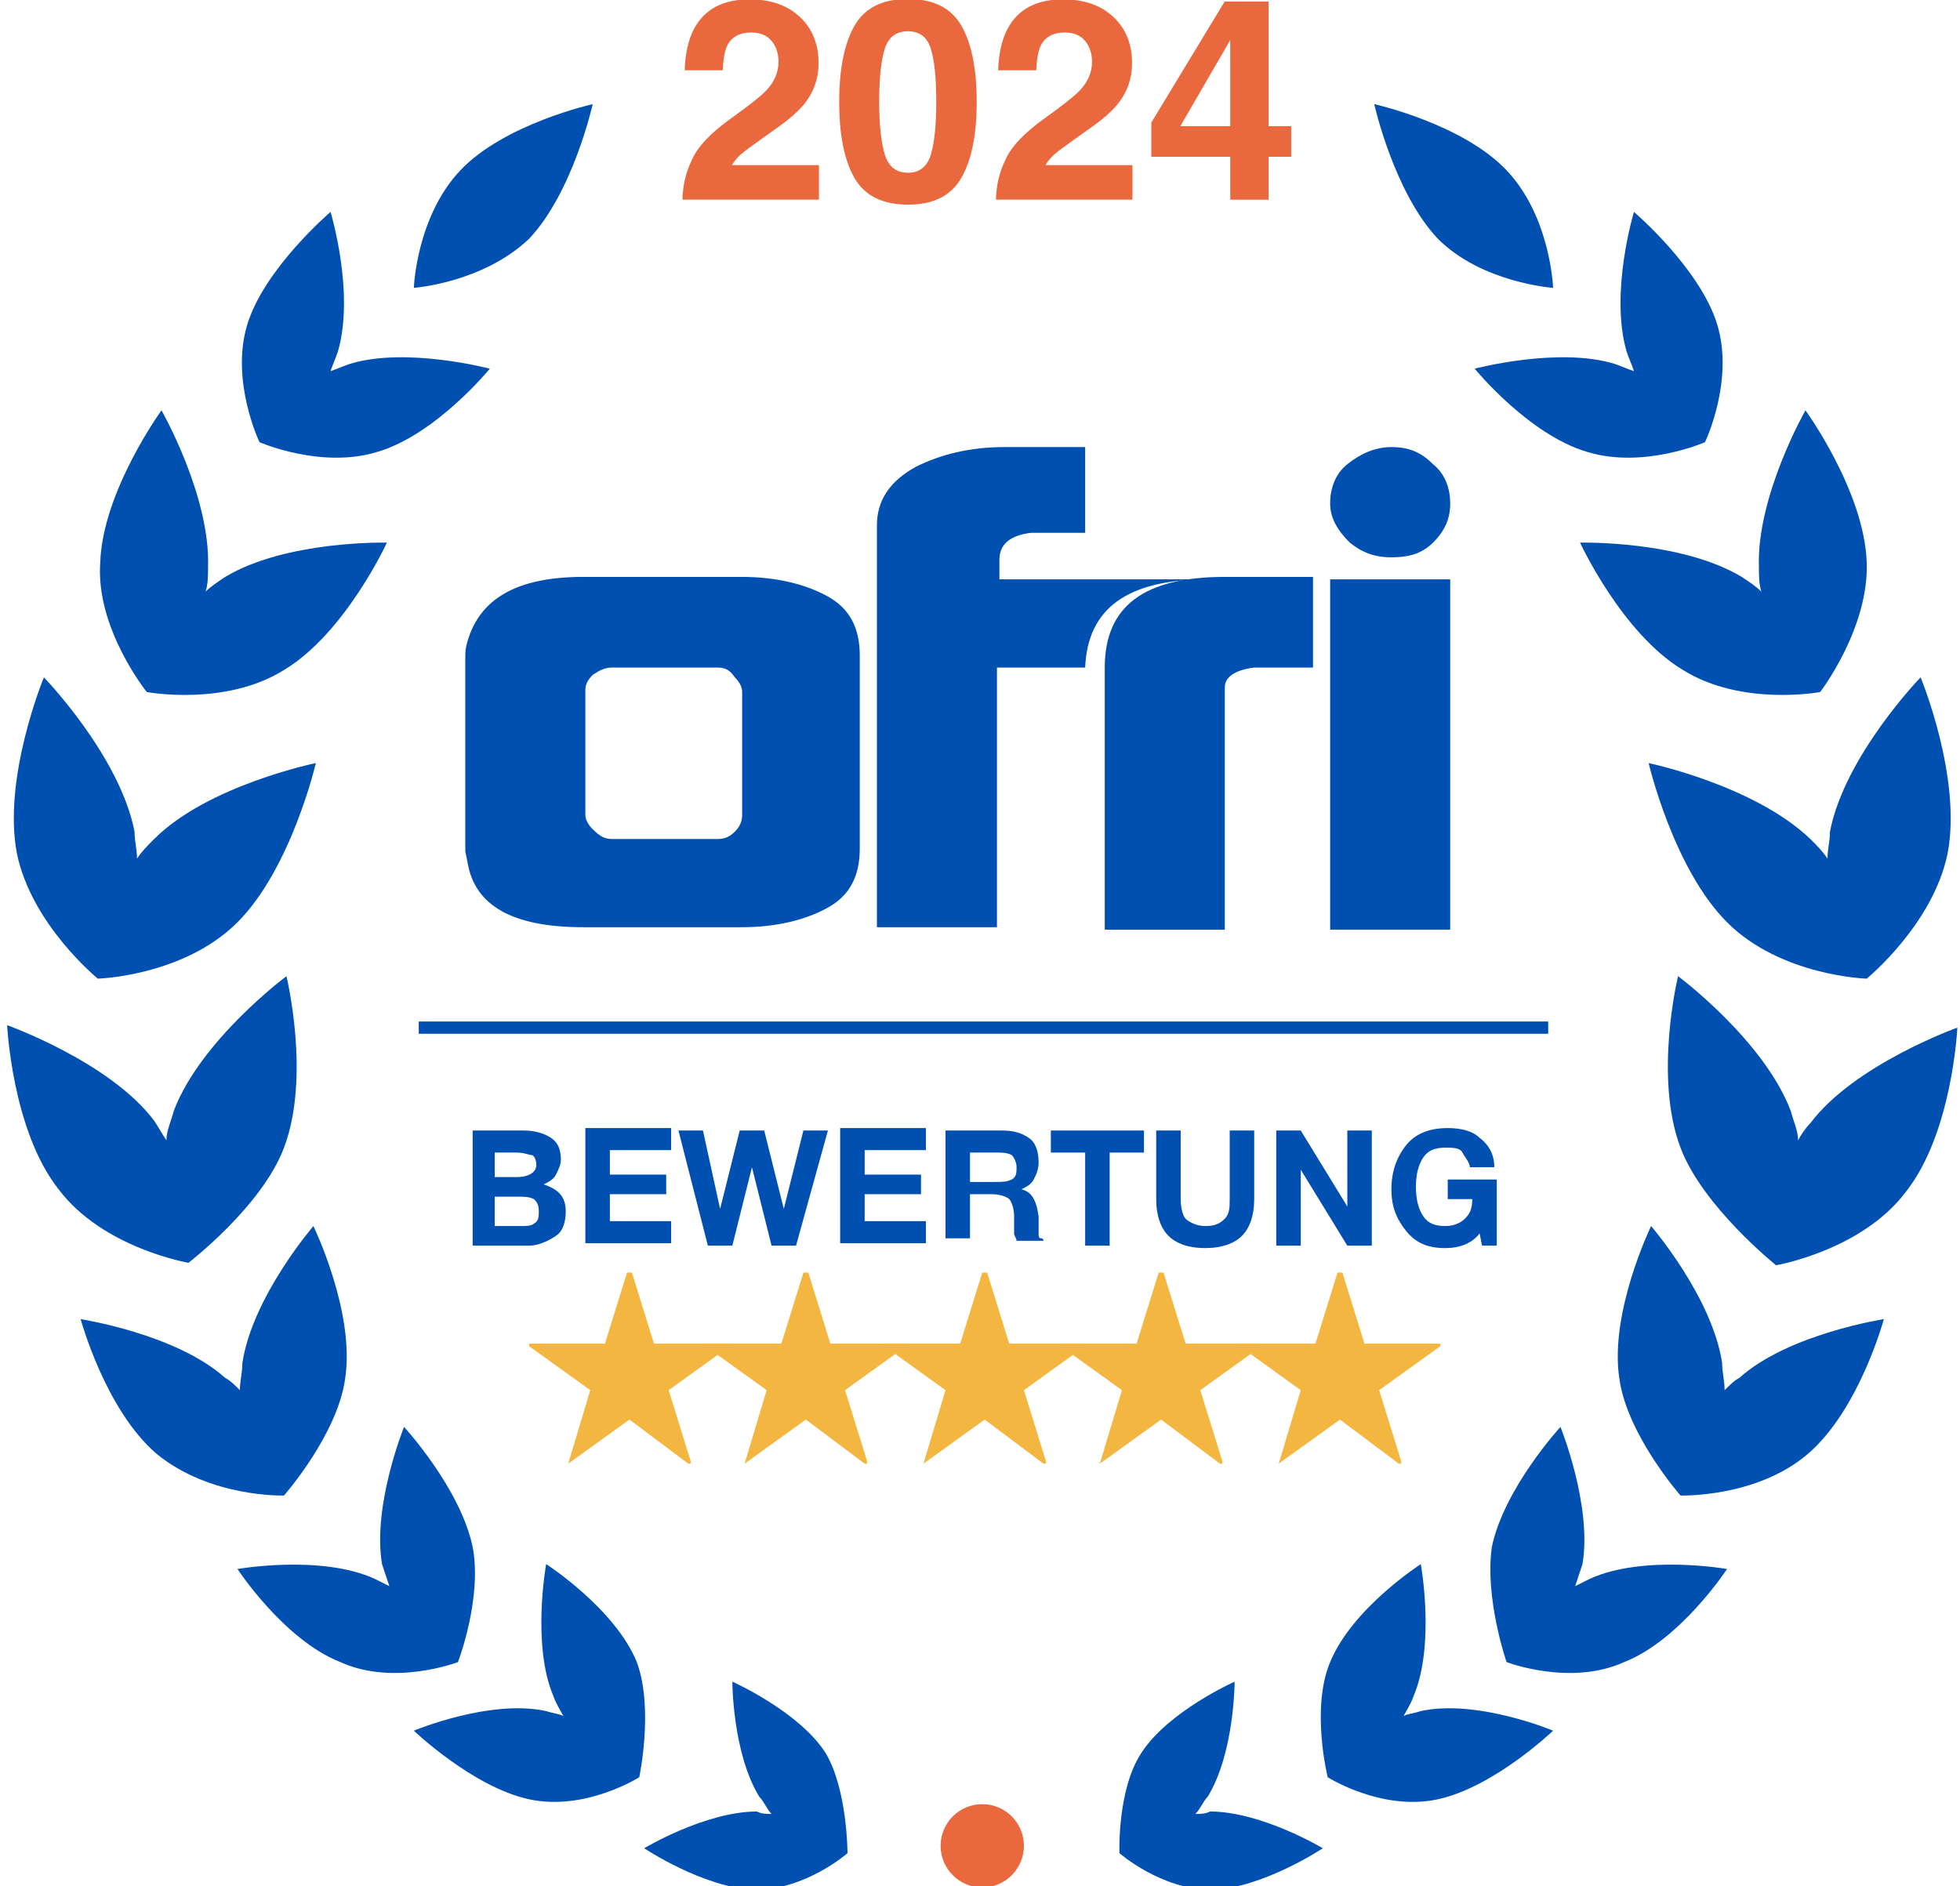
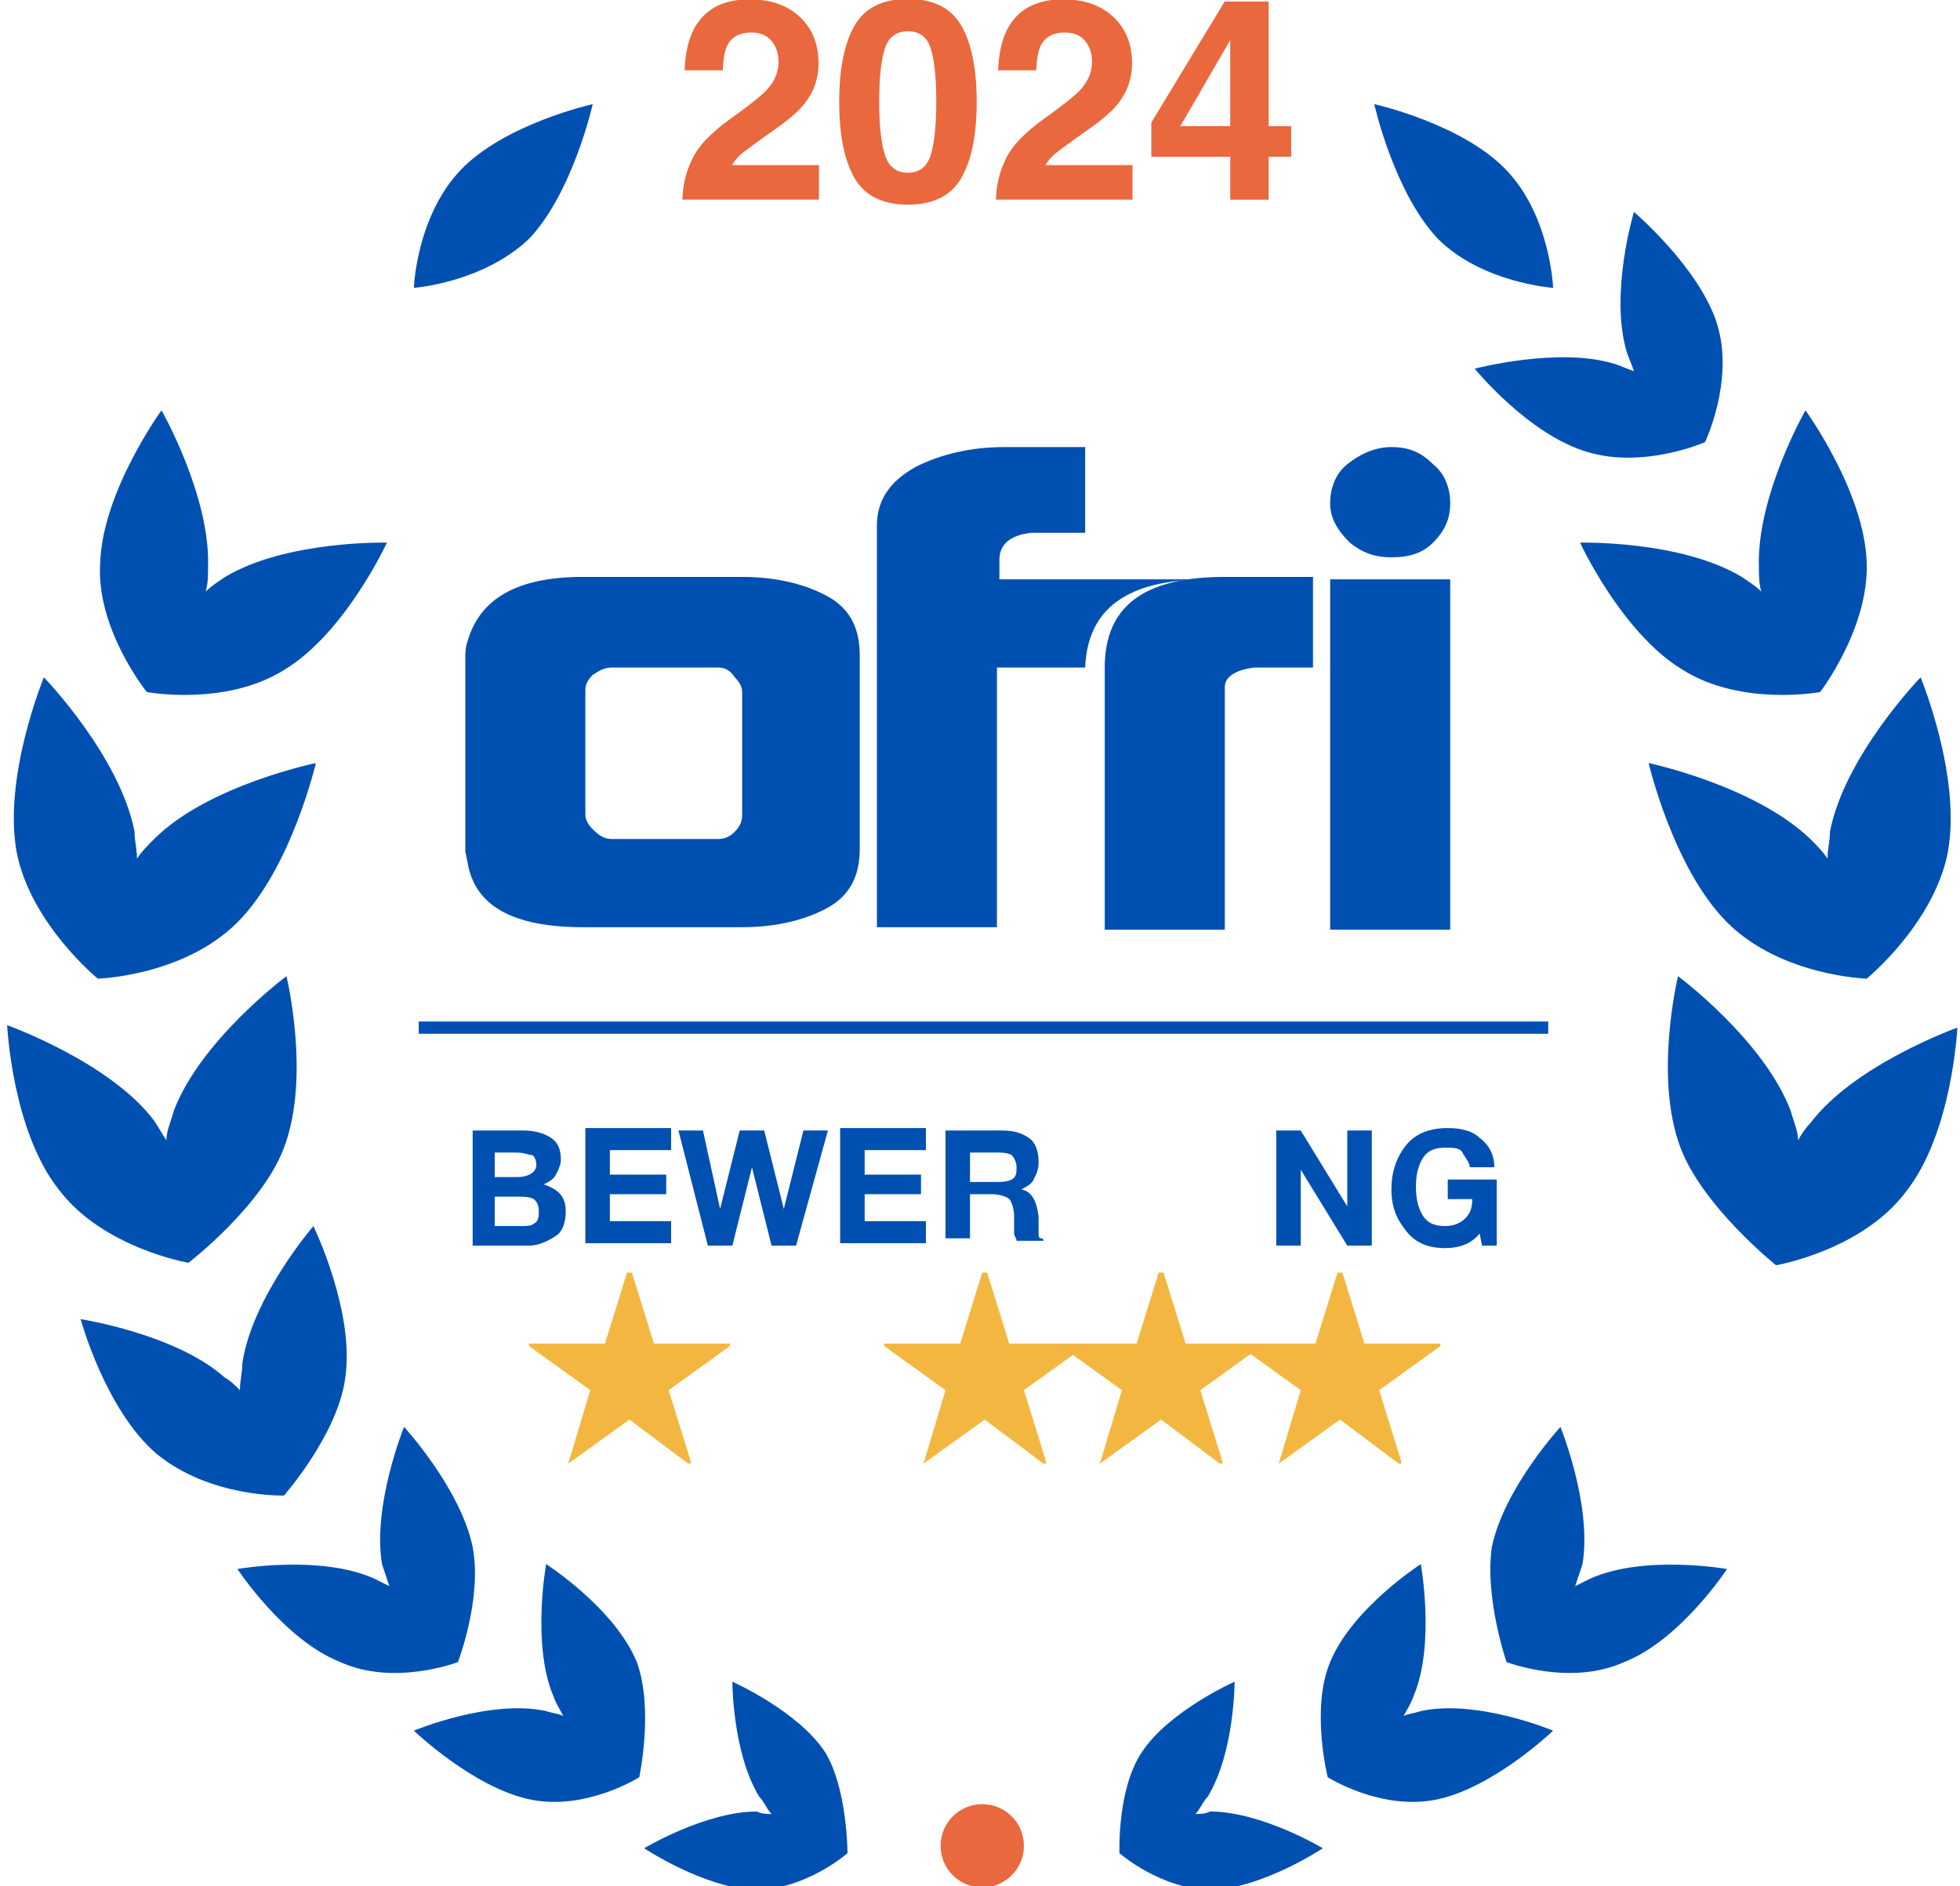
<svg xmlns="http://www.w3.org/2000/svg" fill="none" height="77" viewBox="0 0 80 77" width="80">
  <g fill="#0050b2" transform="translate(.292 -1.849)">
-     <path d="m15.1 20.3c2.4-.7 4.6-3.4 4.6-3.4s-3.4-.9-5.7-.2c-.3.1-.5.2-.8.3.1-.3.2-.5.3-.8.7-2.4-.3-5.7-.3-5.7s-2.7 2.3-3.4 4.6.5 4.8.5 4.8 2.5 1.1 4.8.4z" />
    <path d="m21.3 11.6c1.8-1.9 2.6-5.5 2.6-5.5s-3.6.8-5.4 2.7c-1.8 1.9-1.9 4.8-1.9 4.8s2.8-.2 4.7-2z" />
    <path d="m5.7 30.1s3.2.6 5.6-.9c2.5-1.5 4.2-5.2 4.2-5.2s-4.1-.1-6.6 1.4c-.3.2-.6.4-.8.6.1-.3.1-.7.1-1 .1-2.9-1.9-6.4-1.9-6.4s-2.4 3.3-2.5 6.2c-.2 2.7 1.9 5.3 1.9 5.3z" />
    <path d="m9.4 39.5c2.2-2.2 3.2-6.5 3.2-6.5s-4.4.9-6.6 3.1c-.3.3-.5.5-.7.8 0-.4-.1-.7-.1-1.1-.6-3.1-3.7-6.3-3.7-6.3s-1.7 4.1-1.1 7.2c.6 2.9 3.3 5.1 3.3 5.1s3.5-.1 5.7-2.3z" />
    <path d="m11.3 48.7c1.1-2.9.1-7 .1-7s-3.5 2.6-4.6 5.5c-.1.4-.3.8-.3 1.2-.2-.3-.3-.5-.5-.8-1.8-2.4-6-3.9-6-3.9s.2 4.3 2.1 6.7c1.8 2.4 5.3 3 5.3 3s3-2.3 3.9-4.7z" />
    <path d="m11.3 62.9s2.2-2.5 2.5-4.8c.4-2.7-1.3-6.2-1.3-6.2s-2.5 2.9-2.9 5.6c0 .4-.1.7-.1 1.1-.2-.2-.4-.4-.6-.5-2-1.8-5.9-2.4-5.9-2.4s1 3.7 3.1 5.5c2.2 1.8 5.2 1.7 5.2 1.7z" />
    <path d="m19 65c-.5-2.4-2.8-4.9-2.8-4.9s-1.3 3.2-.9 5.6l.3.9c-.2-.1-.4-.2-.6-.3-2.2-1-5.6-.4-5.6-.4s1.9 2.9 4.2 3.8c2.2 1 4.8 0 4.8 0s1-2.6.6-4.7z" />
    <path d="m25.7 69.7c-.9-2.2-3.7-4-3.7-4s-.6 3.3.3 5.4c.1.3.3.6.4.8-.2-.1-.4-.1-.7-.2-2.3-.5-5.4.8-5.4.8s2.4 2.3 4.7 2.8 4.5-.9 4.5-.9.6-2.8-.1-4.7z" />
    <path d="m33.4 73.4c-1.1-1.7-3.8-2.9-3.8-2.9s0 2.9 1.1 4.7c.2.2.3.5.5.7-.2 0-.4 0-.6-.1-2.1 0-4.6 1.5-4.6 1.5s2.4 1.6 4.5 1.7c2.1 0 3.8-1.5 3.8-1.5s0-2.6-.9-4.1z" />
    <path d="m64.5 20.3c-2.4-.7-4.6-3.4-4.6-3.4s3.4-.9 5.7-.2c.3.1.5.2.8.3-.1-.3-.2-.5-.3-.8-.7-2.4.3-5.7.3-5.7s2.7 2.3 3.4 4.6-.5 4.8-.5 4.8-2.5 1.1-4.8.4z" />
    <path d="m58.4 11.6c-1.8-1.9-2.6-5.5-2.6-5.5s3.6.8 5.4 2.7c1.8 1.9 1.9 4.8 1.9 4.8s-2.9-.2-4.7-2z" />
    <path d="m74 30.1s-3.2.6-5.6-.9c-2.5-1.5-4.2-5.2-4.2-5.2s4.1-.1 6.6 1.4c.3.2.6.4.8.6-.1-.3-.1-.7-.1-1-.1-2.9 1.9-6.4 1.9-6.4s2.4 3.3 2.5 6.2c.1 2.7-1.9 5.3-1.9 5.3z" />
    <path d="m70.2 39.5c-2.2-2.2-3.2-6.5-3.2-6.5s4.3.9 6.6 3.1c.3.3.5.5.7.8 0-.4.1-.7.1-1.1.6-3.1 3.7-6.3 3.7-6.3s1.7 4.1 1.1 7.2c-.6 2.9-3.3 5.1-3.3 5.1s-3.5-.1-5.7-2.3z" />
    <path d="m68.3 48.7c-1.1-2.9-.1-7-.1-7s3.5 2.6 4.6 5.5c.1.4.3.8.3 1.2.1-.2.3-.5.5-.7 1.8-2.4 6-3.9 6-3.9s-.2 4.3-2.1 6.7c-1.8 2.4-5.3 3-5.3 3s-3-2.4-3.9-4.8z" />
-     <path d="m68.3 62.9s-2.2-2.5-2.5-4.8c-.4-2.7 1.3-6.2 1.3-6.2s2.5 2.9 2.9 5.6c0 .4.1.7.1 1.1.2-.2.4-.4.6-.5 2-1.8 5.9-2.4 5.9-2.4s-1 3.7-3.1 5.5-5.2 1.7-5.2 1.7z" />
    <path d="m60.6 65c.5-2.4 2.8-4.9 2.8-4.9s1.3 3.2.9 5.6c-.1.3-.2.6-.3.9.2-.1.4-.2.6-.3 2.2-1 5.6-.4 5.6-.4s-1.9 2.9-4.2 3.8c-2.2 1-4.8 0-4.8 0s-.9-2.6-.6-4.7z" />
    <path d="m54 69.7c.9-2.2 3.7-4 3.7-4s.6 3.3-.3 5.4c-.1.3-.3.6-.4.8.2-.1.4-.1.7-.2 2.3-.5 5.4.8 5.4.8s-2.4 2.3-4.7 2.8-4.5-.9-4.5-.9-.7-2.8.1-4.7z" />
    <path d="m46.3 73.4c1.1-1.7 3.8-2.9 3.8-2.9s0 2.9-1.1 4.7c-.2.2-.3.5-.5.7.2 0 .4 0 .6-.1 2.1 0 4.6 1.5 4.6 1.5s-2.4 1.6-4.5 1.7c-2.1 0-3.8-1.5-3.8-1.5s-.1-2.6.9-4.1z" />
    <path d="m49 25.5h-5.1-3.4v-.8c0-.6.4-1 1.3-1.1h.1 2.1v-3.5h-3.3c-1.4 0-2.6.3-3.6.8-1.1.6-1.6 1.4-1.6 2.4v16.4h4.9v-10.6h3.4.2c.1-2.4 1.7-3.6 5-3.6z" />
    <path d="m18.7 36.6v-7.9c0-.2 0-.4.1-.7.5-1.7 2-2.6 4.7-2.6h6.5c1.4 0 2.6.3 3.5.8s1.3 1.3 1.3 2.4v7.9c0 1.1-.4 1.9-1.3 2.4s-2.1.8-3.5.8h-6.5c-2.9 0-4.4-.9-4.7-2.6zm6-.5h4.3c.3 0 .5-.1.7-.3s.3-.4.3-.7v-5c0-.2-.1-.4-.3-.6-.2-.3-.4-.4-.7-.4h-4.3c-.3 0-.5.1-.8.3-.2.2-.3.4-.3.6v5.1c0 .2.1.4.3.6.3.3.5.4.8.4z" />
    <path d="m54 22.4c0-.6.2-1.2.7-1.6s1.1-.7 1.8-.7 1.2.2 1.7.7c.5.4.7 1 .7 1.6s-.2 1.1-.7 1.6-1.1.6-1.7.6c-.7 0-1.2-.2-1.7-.6-.5-.5-.8-1-.8-1.6z" />
    <path d="m58.9 25.5h-4.9v14.3h4.9z" />
    <path d="m49.7 39.8v-9.9c0-.4.4-.7 1.2-.8h2.4v-3.7h-3.6c-3.3 0-4.9 1.2-4.9 3.7v10.7z" />
    <path d="m18.9 48h2.2c.4 0 .8.1 1.1.3s.4.5.4.9c0 .2-.1.4-.2.6s-.3.3-.5.4c.6.2.9.5.9 1.1 0 .4-.1.8-.4 1s-.7.4-1.1.4h-2.3v-4.7zm1 .8v1.1h.9c.5 0 .8-.2.8-.5 0-.2-.1-.4-.2-.4s-.3-.1-.6-.1h-.9zm0 1.8v1.3h1c.3 0 .5 0 .6-.1.2-.1.2-.3.2-.5 0-.3-.1-.4-.2-.5-.2-.1-.4-.1-.7-.1h-.9z" />
    <path d="m27.1 48v.8h-2.5v1h2.3v.8h-2.3v1.1h2.5v.9h-3.5v-4.7h3.5z" />
    <path d="m27.4 48h1l.7 3.2.8-3.2h1l.8 3.2.8-3.2h1l-1.3 4.7h-1l-.8-3.2-.8 3.2h-1z" />
    <path d="m37.5 48v.8h-2.5v1h2.3v.8h-2.3v1.1h2.5v.9h-3.5v-4.7h3.5z" />
    <path d="m38.3 48h2.3c.5 0 .8.1 1.1.3s.4.6.4 1c0 .3-.1.5-.2.7s-.3.3-.5.4c.4.1.6.4.7 1.1v.2.3.2c0 .1 0 .2.1.2s.1.1.1.1h-1.1c0-.1-.1-.2-.1-.3s0-.2 0-.4 0-.3 0-.3c0-.3-.1-.6-.2-.7s-.4-.2-.7-.2h-.9v1.8h-1zm1 .8v1.3h1c.3 0 .5 0 .7-.1s.2-.3.2-.5-.1-.4-.2-.5c-.2-.1-.4-.1-.6-.1h-1.1z" />
-     <path d="m46.4 48v.9h-1.4v3.8h-1v-3.8h-1.4v-.9z" />
-     <path d="m50.9 48v2.8c0 .7-.2 1.2-.5 1.5s-.8.5-1.5.5-1.2-.2-1.5-.5-.5-.8-.5-1.5v-2.8h1v2.8c0 .4.1.7.2.8s.4.3.8.3.6-.1.8-.3.2-.5.2-.8v-2.8z" />
    <path d="m51.8 52.7v-4.7h1l1.9 3.1v-3.1h1v4.7h-1l-1.9-3.1v3.1z" />
    <path d="m60.8 50.2v2.5h-.6l-.1-.5c-.3.4-.8.6-1.4.6-.7 0-1.2-.2-1.6-.7s-.6-1-.6-1.7.2-1.3.6-1.8 1-.7 1.7-.7c.5 0 1 .1 1.3.4.4.3.6.7.6 1.2h-1c0-.2-.2-.4-.3-.6s-.4-.2-.7-.2c-.4 0-.7.1-.9.4s-.3.7-.3 1.2.1.9.3 1.2.5.4.9.4c.3 0 .6-.1.8-.3s.3-.4.3-.8h-1v-.8h2z" />
  </g>
  <g fill="#f3b741">
    <path d="m37.692 59.751c-.1 0-.1 0 0 0-.1-.1-.1-.1 0 0l.9-3-2.5-1.8s0 0 0-.1h.1 3l.9-2.9h.1.1l.9 2.9h3 .1v.1l-2.5 1.8.9 2.9v.1h-.1l-2.4-1.8z" />
-     <path d="m30.392 59.751c-.1-.1-.1-.1 0 0l.9-3-2.5-1.8s0 0 0-.1h.1 3l.9-2.9h.1.1l.9 2.9h3 .1v.1l-2.5 1.8.9 2.9v.1h-.1l-2.4-1.8z" />
    <path d="m23.192 59.751c-.1 0-.1 0 0 0-.1-.1-.1-.1 0 0l.9-3-2.5-1.8s0 0 0-.1h.1 3l.9-2.9h.1.1l.9 2.9h3 .1v.1l-2.5 1.8.9 2.9v.1h-.1l-2.4-1.8z" />
    <path d="m52.192 59.751c-.1-.1-.1-.1 0 0l.9-3-2.5-1.8s0 0 0-.1h.1 3l.9-2.9h.1.1l.9 2.9h3 .1v.1l-2.5 1.8.9 2.9v.1h-.1l-2.4-1.8z" />
    <path d="m44.892 59.751c-.1-.1 0-.1 0 0l.9-3-2.5-1.8s0 0 0-.1h.1 3l.9-2.9h.1.1l.9 2.9h3 .1v.1l-2.5 1.8.9 2.9v.1h-.1l-2.4-1.8z" />
  </g>
  <path d="m40.092 77.051c.939 0 1.7-.761 1.7-1.7s-.761-1.7-1.7-1.7-1.7.761-1.7 1.7.761 1.7 1.7 1.7z" fill="#e9683e" />
  <path d="m17.092 41.951h46.1" stroke="#0050b2" stroke-miterlimit="10" stroke-width=".5" />
  <path d="m31.491 1.669c-.191-.228-.464-.342-.819-.342-.486 0-.818.181-.993.544-.101.21-.161.543-.18.999h-1.555c.026-.692.152-1.252.376-1.678.426-.812 1.184-1.218 2.273-1.218.861 0 1.545.239 2.054.718.509.475.763 1.106.763 1.891 0 .602-.18 1.137-.539 1.605-.236.311-.623.657-1.162 1.038l-.64.455c-.4.284-.675.49-.825.617-.146.127-.269.275-.37.443h3.553v1.409h-5.573c.015-.584.14-1.117.376-1.6.228-.543.767-1.117 1.616-1.723.737-.528 1.214-.906 1.431-1.134.333-.355.499-.745.499-1.167 0-.344-.095-.63-.286-.859zm5.568 6.685c-1.036 0-1.764-.363-2.183-1.089-.415-.726-.623-1.761-.623-3.104 0-1.343.208-2.38.623-3.109.419-.73 1.147-1.094 2.183-1.094s1.764.365 2.183 1.094c.415.73.623 1.766.623 3.109 0 1.343-.209 2.378-.629 3.104-.415.726-1.141 1.089-2.178 1.089zm.937-2.049c.146-.494.219-1.209.219-2.144 0-.98-.075-1.706-.225-2.178-.146-.471-.457-.707-.932-.707s-.789.236-.943.707c-.153.471-.23 1.197-.23 2.178 0 .935.077 1.652.23 2.15.153.494.468.741.943.741s.788-.249.937-.746zm6.292-4.636c-.191-.228-.464-.342-.819-.342-.486 0-.818.181-.994.544-.101.21-.161.543-.18.999h-1.555c.026-.692.152-1.252.376-1.678.426-.812 1.184-1.218 2.273-1.218.861 0 1.545.239 2.054.718.509.475.763 1.106.763 1.891 0 .602-.18 1.137-.539 1.605-.236.311-.623.657-1.162 1.038l-.64.455c-.4.284-.675.49-.825.617-.146.127-.269.275-.37.443h3.553v1.409h-5.573c.015-.584.14-1.117.376-1.6.228-.543.767-1.117 1.616-1.723.737-.528 1.214-.906 1.431-1.134.333-.355.5-.745.5-1.167 0-.344-.096-.63-.286-.859zm8.413 3.48v1.252h-.92v1.751h-1.566v-1.751h-3.222v-1.398l2.992-4.939h1.796v5.085zm-4.524 0h2.037v-3.514z" fill="#e9683e" />
</svg>